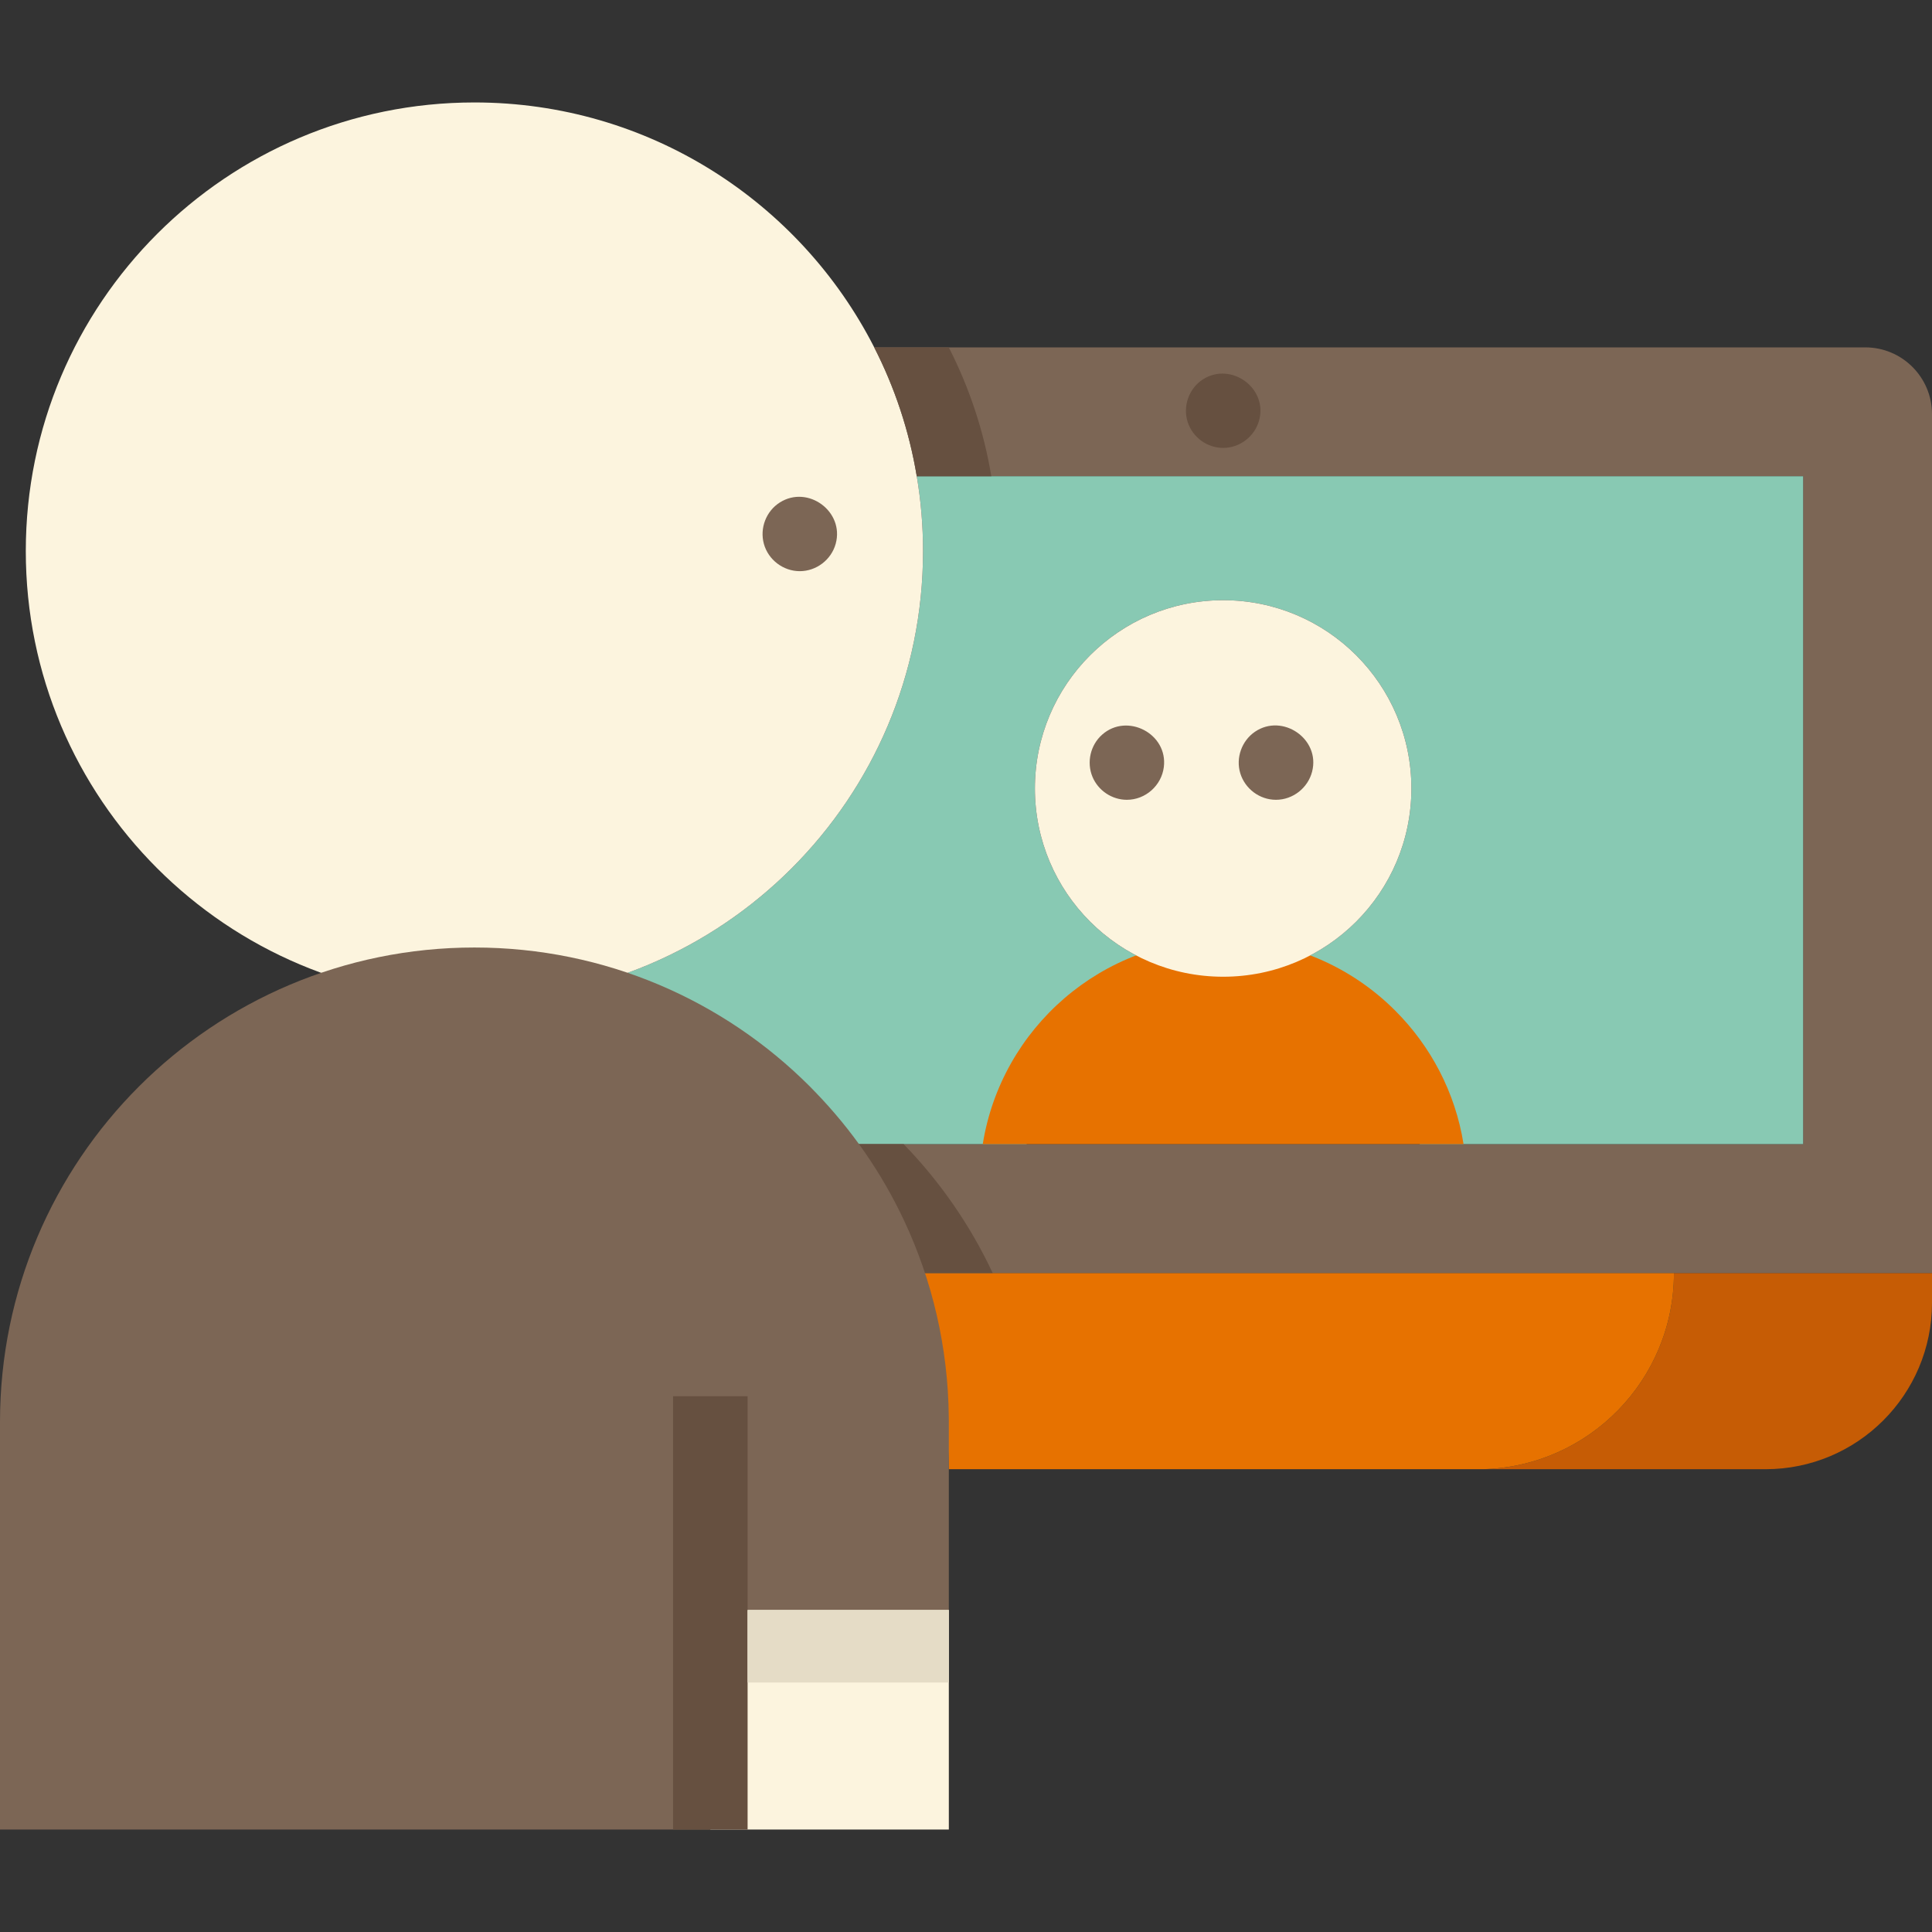
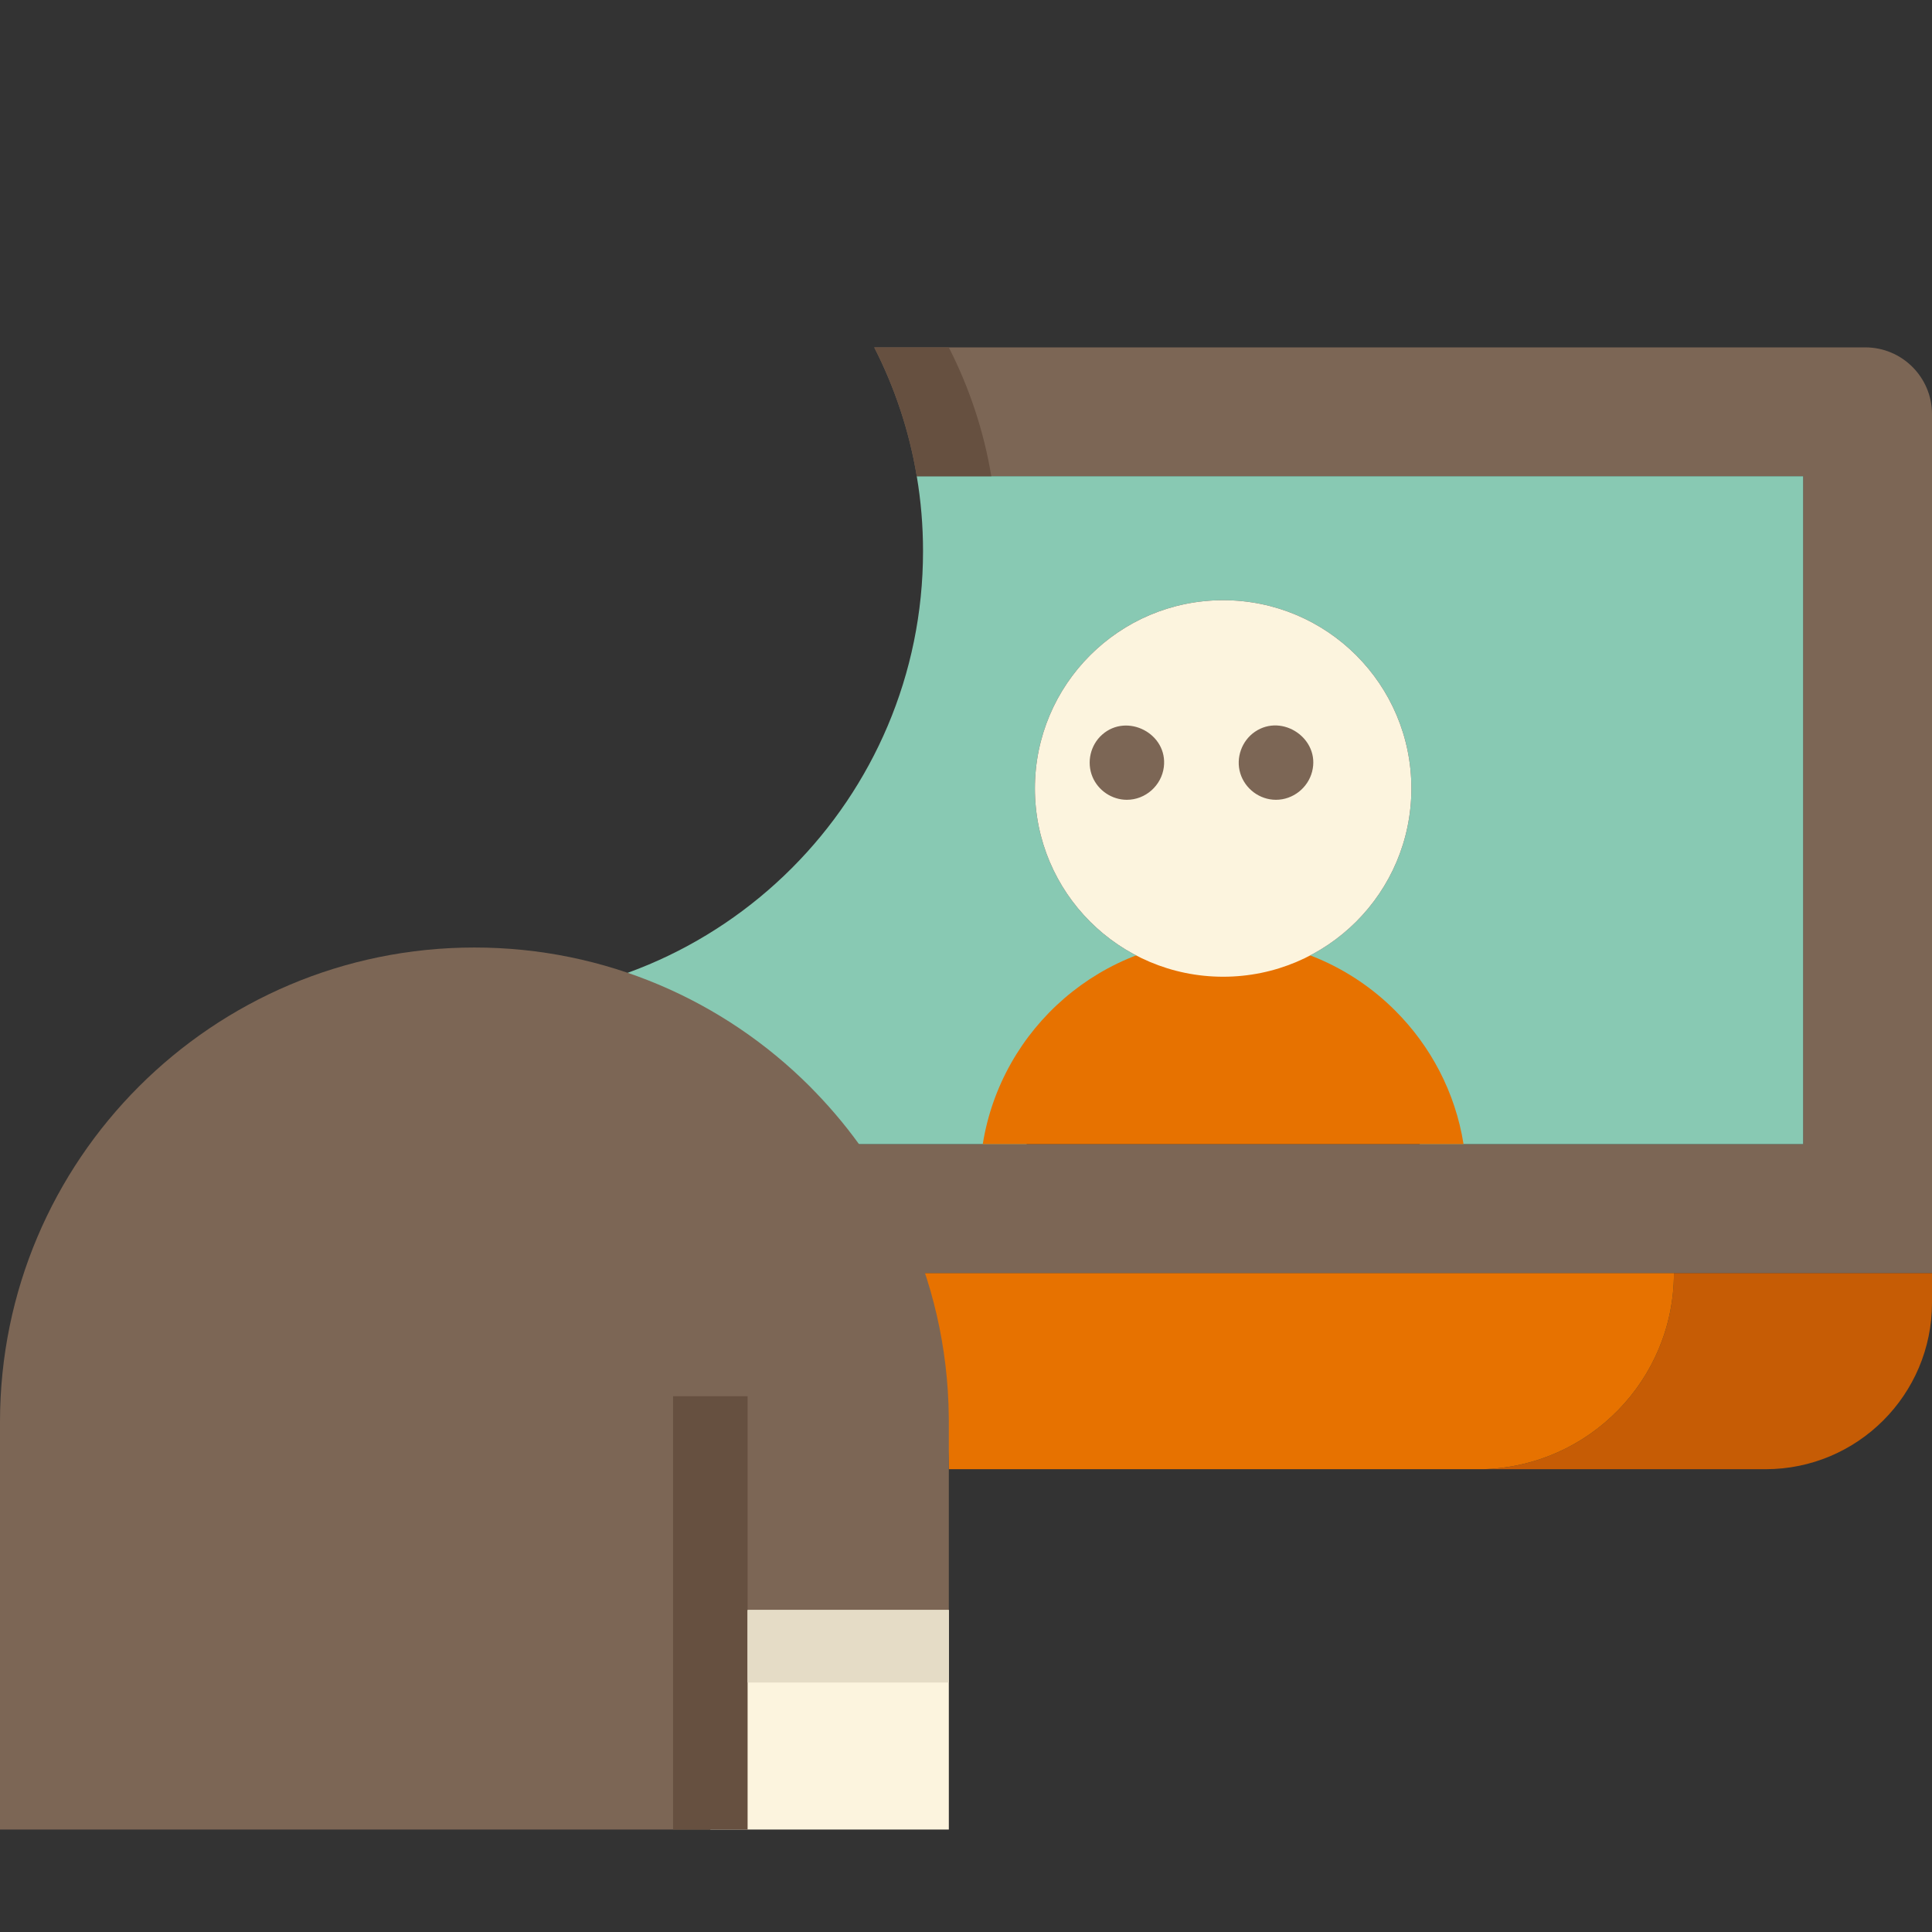
<svg xmlns="http://www.w3.org/2000/svg" version="1.1" id="Capa_1" viewBox="0 0 388.73 388.73" xml:space="preserve">
  <rect x="0" y="0" width="388.73" height="388.73" fill="#333333" stroke="none" />
  <g>
    <path style="fill:#C65C05;" d="M388.73,256.134v5.99c0,18.5-15,33.49-33.5,33.49h-56.88c21.34-0.54,38.46-18.01,38.46-39.48H388.73   z" />
    <path style="fill:#E77200;" d="M181.93,256.134h154.88c0,21.47-17.12,38.94-38.46,39.48h-1.02H190.9   C190.76,281.504,187.56,268.144,181.93,256.134z" />
    <path style="fill:#7C6655;" d="M388.73,83.324v172.81h-206.8c-4.51-9.63-10.59-18.38-17.91-25.93H362.8V95.824H184.46   c-1.53-9.19-4.46-17.91-8.56-25.93h199.4C382.72,69.894,388.73,75.914,388.73,83.324z" />
    <path style="fill:#88C9B3;" d="M362.8,95.824v134.38h-77.15c-1.35-8.51-5.4-16.12-11.22-21.94c-7.25-7.27-17.26-11.74-28.32-11.74   c20.92,0,37.87-16.96,37.87-37.88s-16.95-37.88-37.87-37.88s-37.88,16.96-37.88,37.88s16.96,37.88,37.88,37.88   c-19.96,0-36.5,14.59-39.55,33.68h-42.54c-0.35-0.37-0.71-0.74-1.07-1.1c-17.27-17.28-41.13-27.96-67.49-27.96   c49.85,0,90.26-40.41,90.26-90.26c0-5.13-0.43-10.16-1.26-15.06H362.8z" />
    <path style="fill:#E77200;" d="M246.111,189.01c13.528,0,25.771,5.467,34.638,14.359c7.118,7.118,12.072,16.426,13.723,26.835   h-96.735C201.468,206.855,221.698,189.01,246.111,189.01z" />
    <path style="fill:#FCF4DE;" d="M246.11,120.764c20.92,0,37.87,16.96,37.87,37.88s-16.95,37.88-37.87,37.88   s-37.88-16.96-37.88-37.88S225.19,120.764,246.11,120.764z" />
-     <path style="fill:#FCF4DE;" d="M184.46,95.824c0.83,4.9,1.26,9.93,1.26,15.06c0,49.85-40.41,90.26-90.26,90.26   c-49.86,0-90.27-40.41-90.27-90.26c0-49.86,40.41-90.27,90.27-90.27c35.09,0,65.51,20.03,80.44,49.28   C180,77.914,182.93,86.634,184.46,95.824z" />
-     <path style="fill:#665040;" d="M199.73,256.134h-15c-4.51-9.63-10.59-18.38-17.91-25.93h15   C189.14,237.754,195.22,246.504,199.73,256.134z" />
    <rect x="142.92" y="323.924" style="fill:#FCF4DE;" width="47.99" height="44.19" />
    <path style="fill:#7C6655;" d="M142.92,323.925v44.19H0v-82.01c0-52.72,42.74-95.46,95.46-95.46c26.36,0,50.22,10.68,67.49,27.96   c0.36,0.36,0.72,0.73,1.07,1.1c7.32,7.55,13.4,16.3,17.91,25.93c5.63,12.01,8.83,25.37,8.97,39.48c0.01,0.33,0.01,0.66,0.01,0.99   v37.82H142.92z" />
    <path style="fill:#665040;" d="M199.46,95.824h-15c-1.53-9.19-4.46-17.91-8.56-25.93h15C195,77.914,197.93,86.634,199.46,95.824z" />
-     <path style="fill:#7C6655;" d="M160.92,114.924c-3.331,0-6.341-2.285-7.223-5.496c-0.866-3.154,0.45-6.587,3.216-8.332   c5.661-3.571,13.022,1.835,11.232,8.322C167.259,112.633,164.257,114.924,160.92,114.924z" />
-     <path style="fill:#665040;" d="M246.11,90.124c-3.211,0-6.108-2.104-7.121-5.145c-1.067-3.202,0.219-6.854,3.075-8.663   c5.655-3.583,13.092,1.791,11.264,8.313C252.43,87.834,249.451,90.124,246.11,90.124z" />
    <path style="fill:#7C6655;" d="M226.729,160.924c-3.006,0-5.771-1.859-6.92-4.63c-1.211-2.921-0.416-6.389,1.956-8.484   c5.042-4.453,13.259-0.176,12.404,6.537C233.696,158.061,230.486,160.924,226.729,160.924z" />
    <path style="fill:#7C6655;" d="M256.729,160.924c-3.277,0-6.212-2.199-7.172-5.319c-0.952-3.093,0.281-6.554,2.947-8.371   c5.542-3.777,13.191,1.443,11.502,8.018C263.16,158.544,260.14,160.924,256.729,160.924z" />
    <rect x="135.421" y="280.929" style="fill:#665040;" width="15" height="87.187" />
    <rect x="150.421" y="323.925" style="fill:#E5DCC6;" width="40.489" height="14.61" />
  </g>
</svg>